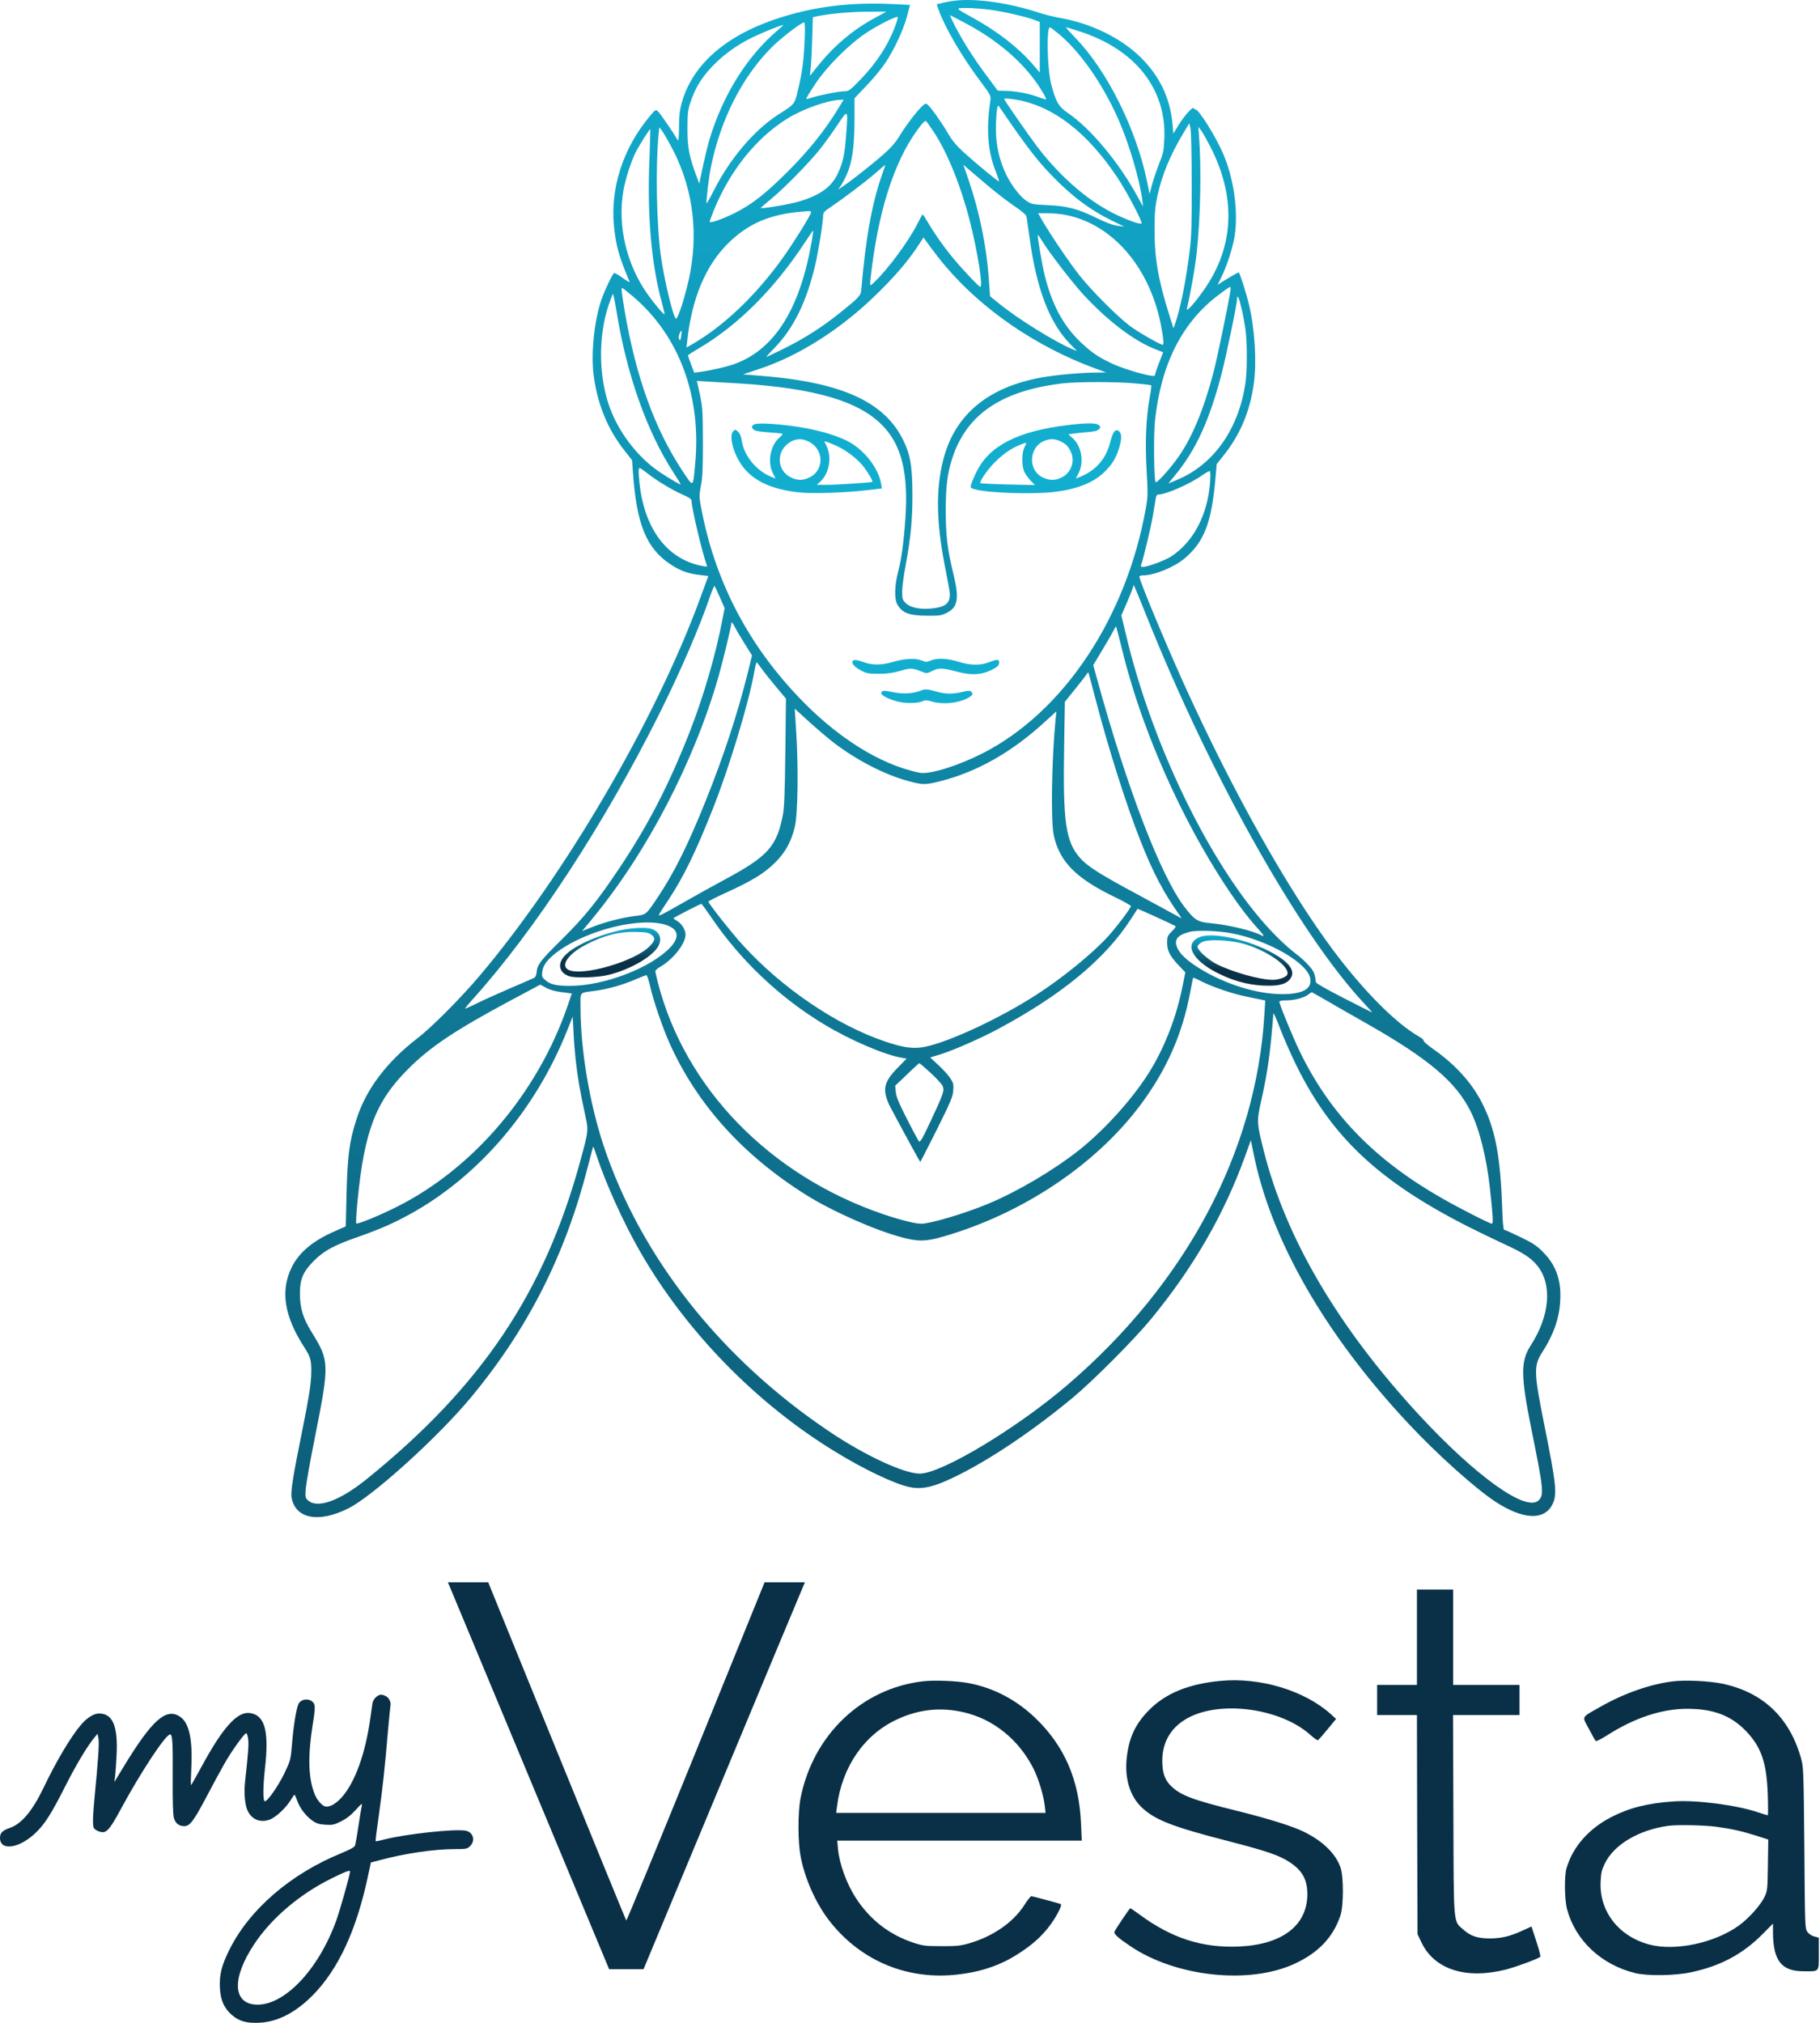
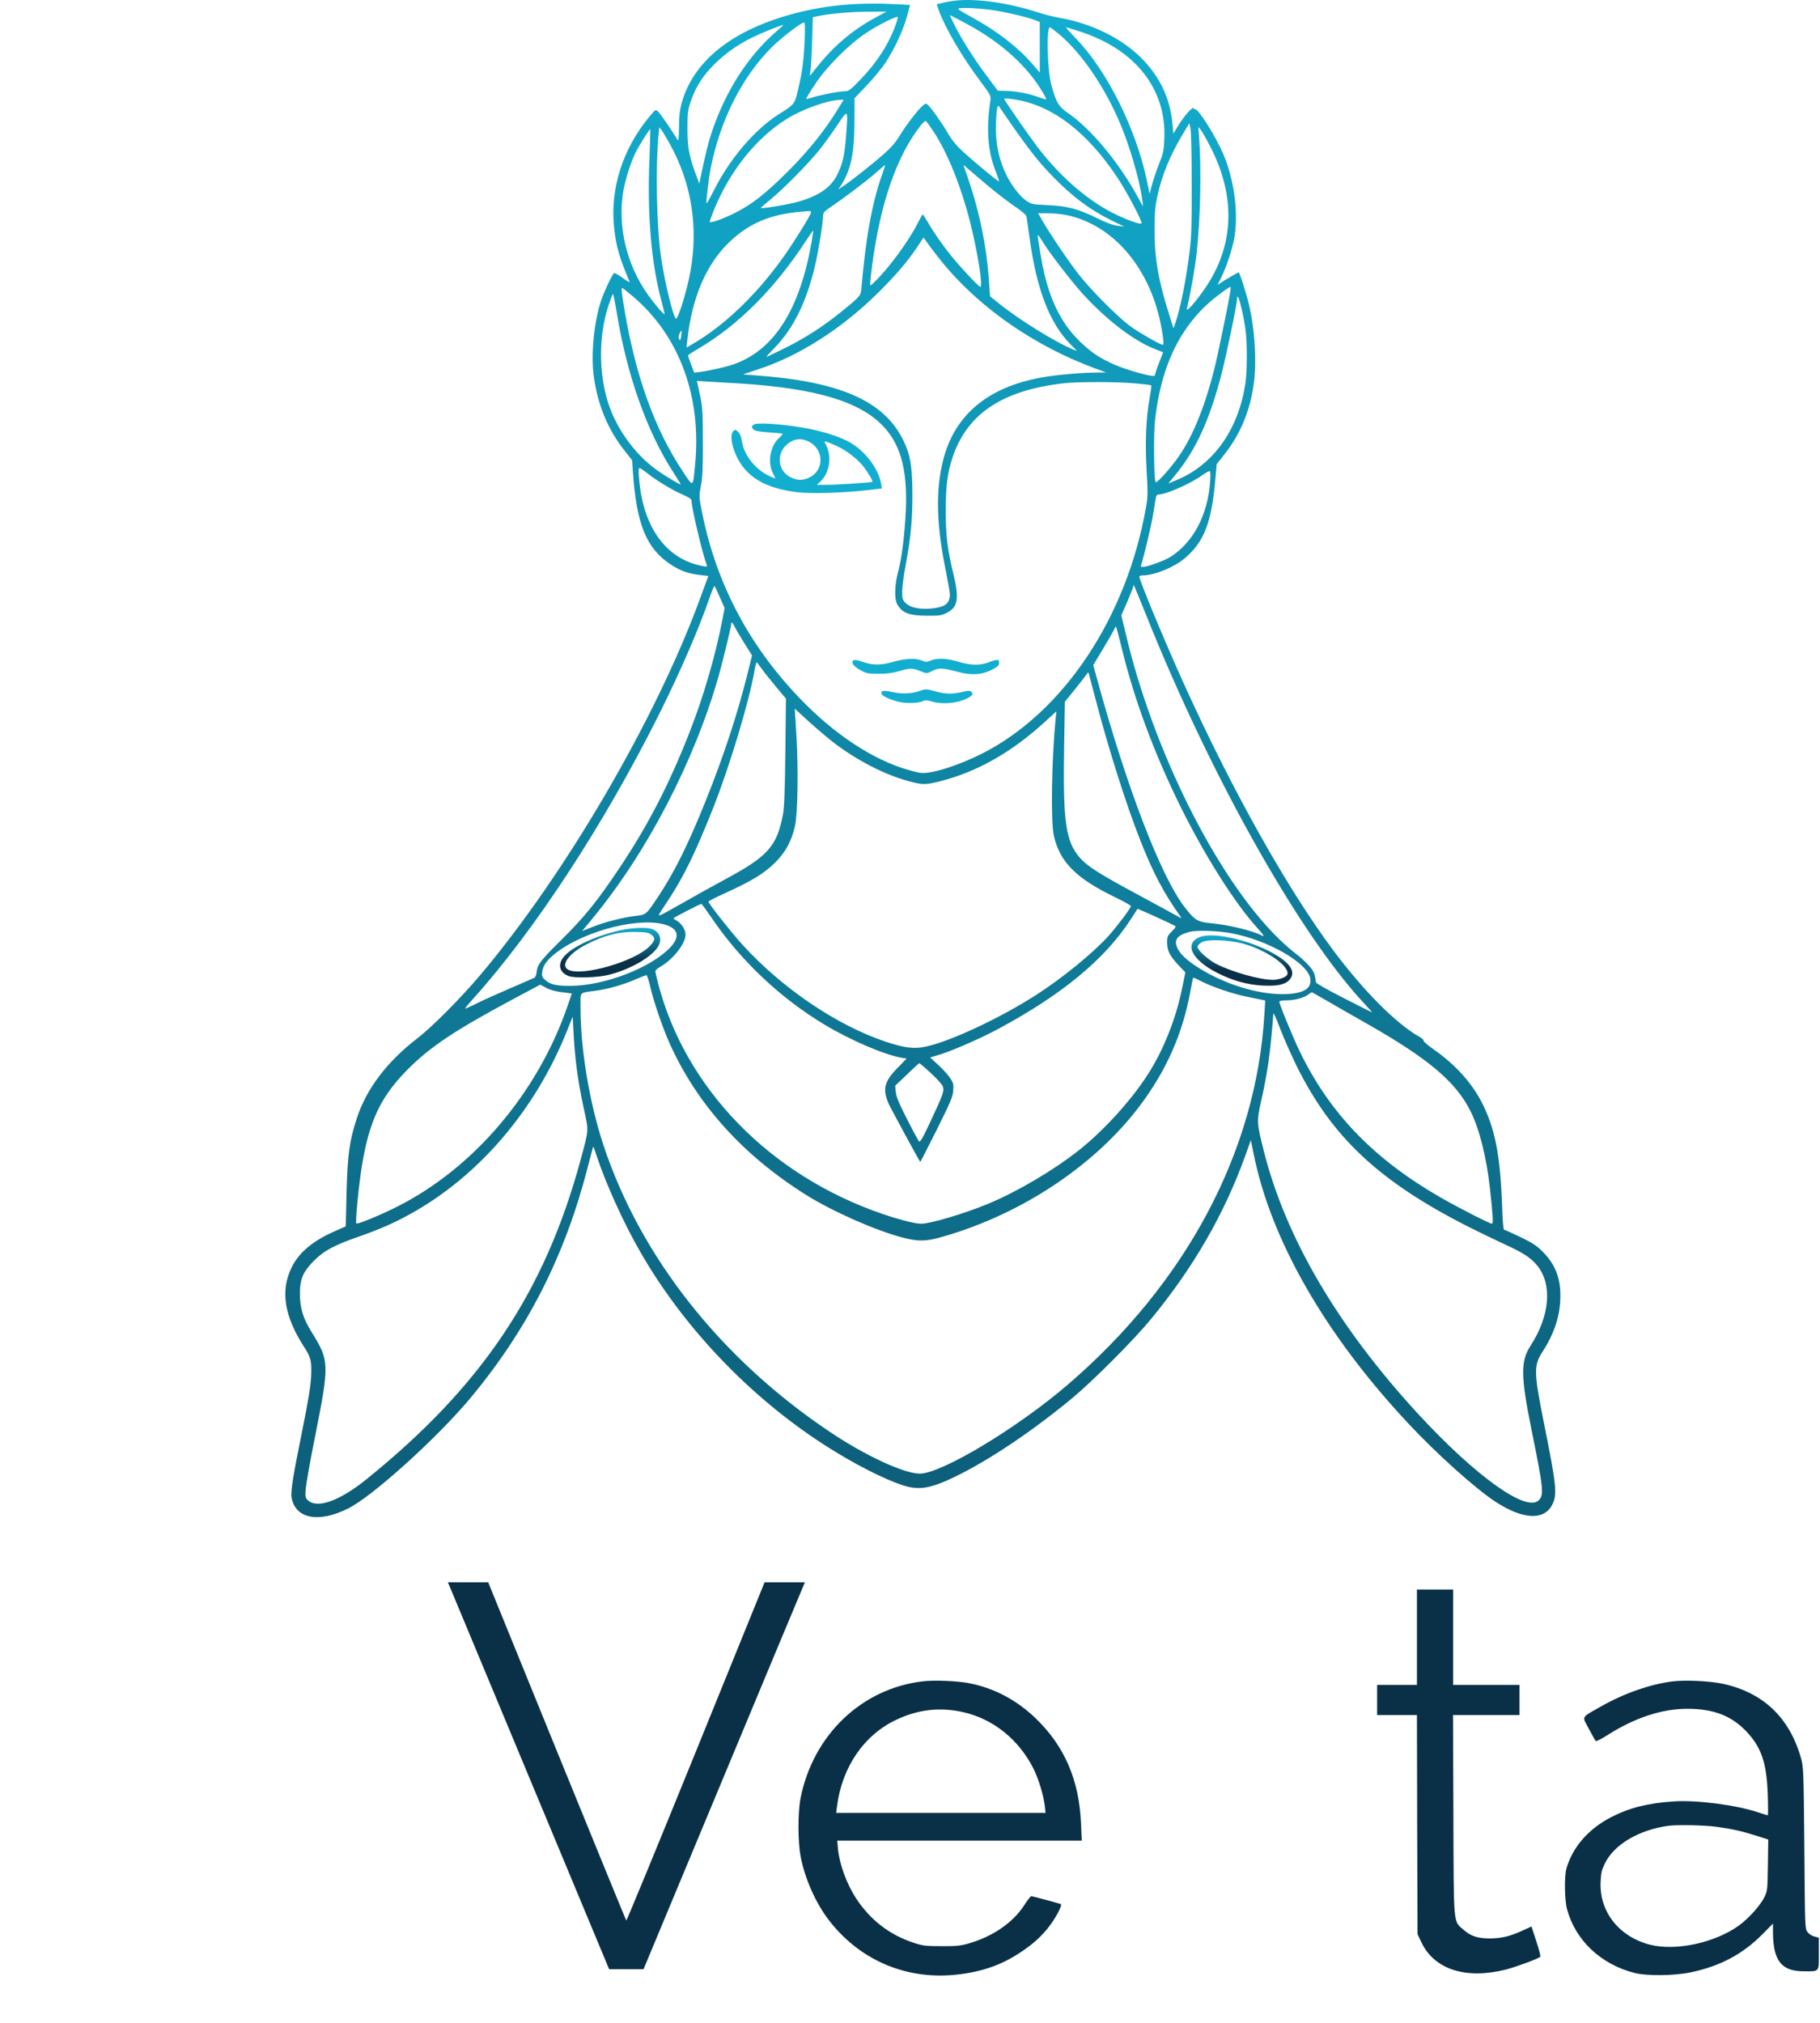
<svg xmlns="http://www.w3.org/2000/svg" width="450" height="500" viewBox="0 0 450 500" fill="none">
  <path d="M236.047 0.178C234.973 0.298 233.541 0.566 232.854 0.745L231.601 1.073L232.108 2.506C233.66 6.863 237.927 14.144 242.374 20.053C244.91 23.455 245.03 23.664 244.88 24.798C243.776 32.258 244.224 37.6 246.402 42.911C246.79 43.896 247.059 44.762 246.999 44.821C246.85 44.971 241.359 40.435 238.226 37.6C236.435 35.958 235.45 34.765 234.376 32.944C232.944 30.438 230.168 26.528 229.333 25.842C228.945 25.514 228.736 25.573 228.08 26.17C226.766 27.364 224.051 30.945 222.499 33.452C221.485 35.153 220.351 36.466 218.56 38.047C215.934 40.375 210.921 44.344 208.623 45.925L207.25 46.85L207.817 46.015C210.443 41.956 211.279 37.928 211.279 29.184V24.29L214.263 21.157C215.904 19.456 217.963 16.949 218.888 15.576C221.126 12.204 223.335 7.46 224.26 4.058C224.678 2.506 225.006 1.223 225.006 1.223C225.006 1.223 223.752 1.163 222.231 1.073C212.592 0.536 204.863 1.193 197.074 3.162C181.377 7.161 171.53 14.83 168.545 25.454C168.068 27.245 167.889 28.647 167.889 31.452C167.859 34.048 167.77 34.974 167.561 34.615C166.367 32.586 163.204 27.991 162.697 27.543C162.1 27.006 162.07 27.036 160.578 28.826C153.983 36.734 150.82 46.672 151.834 56.191C152.341 60.936 153.058 63.443 155.684 69.679C155.773 69.888 155.027 69.471 153.983 68.724C152.938 67.948 151.983 67.411 151.834 67.501C151.416 67.769 149.656 71.44 148.79 73.827C146.94 79.02 146.075 87.286 146.791 92.837C147.746 100.058 150.312 106.235 154.55 111.547L156.281 113.755L156.489 116.71C157.385 129.512 159.772 135.42 165.621 139.389C168.098 141.061 170.127 141.807 173.141 142.135L175.14 142.374L173.111 147.894C162.159 177.825 139.659 216.321 118.501 241.299C113.816 246.819 106.803 253.862 103.252 256.607C95.702 262.397 90.599 269.141 88.242 276.362C86.391 281.973 85.914 285.524 85.675 295.282L85.496 303.13L82.661 304.384C77.29 306.741 73.828 309.666 72.067 313.366C69.292 319.096 70.307 325.362 75.171 332.912C76.902 335.568 77.081 336.404 76.932 340.194C76.812 342.611 76.245 346.102 74.813 353.205C72.485 364.634 71.829 368.692 72.097 370.185C73.052 375.407 78.752 376.511 86.063 372.87C92.061 369.916 108.265 355.264 116.412 345.446C130.497 328.496 139.748 310.263 145.329 288.448C146.015 285.733 146.612 283.495 146.672 283.435C146.731 283.375 147.119 284.45 147.567 285.822C149.805 292.596 154.162 302.235 158.25 309.337C169.59 329.122 187.167 347.117 206.832 359.024C213.785 363.261 220.947 366.663 224.678 367.529C227.393 368.155 229.93 367.767 233.779 366.096C242.433 362.336 254.221 354.607 265.143 345.565C270.216 341.358 280.422 331.122 284.54 326.108C295.104 313.277 302.654 300.176 307.876 285.733L309.279 281.823L309.935 285.046C314.143 306.353 327.631 329.868 348.222 351.862C355.294 359.442 364.963 368.096 369.857 371.259C376.422 375.526 381.585 375.854 383.674 372.154C385.106 369.588 384.897 367.409 381.794 352.011C379.227 339.149 379.168 337.538 381.406 334.106C384.092 329.958 385.524 325.9 385.763 321.662C386.091 316.499 384.748 312.71 381.495 309.457C379.944 307.875 378.959 307.249 375.885 305.756C373.856 304.772 372.036 303.966 371.886 303.966C371.707 303.966 371.498 301.638 371.409 298.356C370.961 285.464 369.648 278.809 366.306 272.364C363.769 267.47 359.651 262.993 354.429 259.353C353.026 258.368 351.922 257.413 351.982 257.234C352.042 257.055 351.564 256.607 350.908 256.249C345.208 253.026 337.181 244.969 329.66 234.912C318.261 219.634 304.683 195.432 292.776 169.141C288.21 159.085 281.705 143.448 281.705 142.523C281.705 142.374 282.093 142.224 282.6 142.224C285.346 142.224 290.24 140.255 292.836 138.076C297.7 134.018 299.55 129.273 300.505 118.411L300.833 114.71L302.594 112.502C306.682 107.369 309.1 101.58 310.025 94.687C310.741 89.434 310.263 81.407 308.861 75.499C308.204 72.604 306.503 67.322 306.265 67.322C306.115 67.322 303.101 69.053 301.848 69.888L301.042 70.425L301.967 68.545C303.34 65.83 304.892 60.995 305.31 58.101C306.175 51.953 305.041 44.016 302.385 37.898C300.505 33.571 296.297 26.887 295.551 27.036C295.432 27.066 295.253 26.946 295.134 26.737C294.865 26.29 292.746 28.707 291.254 31.154L290.12 33.034L289.911 30.706C289.315 24.26 286.808 18.978 282.182 14.323C277.348 9.489 269.977 5.848 262.308 4.475C260.756 4.207 258.339 3.61 256.936 3.162C249.595 0.715 241.21 -0.478 236.047 0.178ZM244.821 2.416C248.223 2.864 254.131 4.237 256.101 5.042L257.086 5.43V11.697V17.934L255.385 15.935C251.863 11.846 246.76 7.848 240.882 4.595C235.988 1.879 236.077 1.999 238.942 1.969C240.285 1.969 242.941 2.178 244.821 2.416ZM216.292 4.446C210.98 7.281 206.116 11.399 202.237 16.293C201.252 17.516 200.387 18.59 200.297 18.68C200.237 18.77 200.267 18.232 200.387 17.486C200.506 16.74 200.715 13.458 200.804 10.175L200.983 4.237L202.177 3.998C205.191 3.371 210.055 2.924 214.412 2.894L219.187 2.864L216.292 4.446ZM243.627 8.623C249.774 12.652 254.549 17.397 257.682 22.589C258.309 23.574 258.727 24.439 258.637 24.529C258.578 24.619 257.861 24.41 257.056 24.111C254.818 23.216 251.475 22.559 248.969 22.47L246.701 22.41L244.254 19.128C240.464 14.084 237.241 8.892 235.361 4.863L234.854 3.729L237.868 5.281C239.539 6.147 242.135 7.639 243.627 8.623ZM221.425 6.206C219.724 10.951 216.77 15.517 212.771 19.635C210.145 22.351 209.846 22.559 208.802 22.559C207.429 22.559 202.356 23.574 200.595 24.171C199.909 24.41 199.342 24.529 199.342 24.38C199.342 24.26 200.297 22.679 201.491 20.888C204.326 16.531 209.906 10.951 214.203 8.116C217.008 6.236 221.664 3.908 221.992 4.207C222.052 4.296 221.813 5.192 221.425 6.206ZM198.954 9.787C198.745 14.92 198.357 17.785 197.343 22.082C196.477 25.812 196.537 25.723 192.478 28.289C186.54 32.079 180.393 39.301 176.483 47.119C175.558 48.91 174.782 50.312 174.723 50.252C174.514 50.044 175.2 44.224 175.767 41.33C178.154 29.572 183.436 19.128 190.688 11.816C193.195 9.31 198.089 5.55 198.835 5.55C199.014 5.55 199.073 7.161 198.954 9.787ZM192.031 7.698C184.958 13.816 179.378 22.5 175.946 32.795C175.081 35.361 174.365 38.346 173.111 44.344L172.902 45.388L172.097 43.24C170.366 38.525 169.978 36.436 169.978 31.81C169.978 27.931 170.067 27.245 170.784 25.096C171.858 21.873 173.41 19.277 175.916 16.621C178.721 13.637 182.064 11.19 186.033 9.25C188.689 7.967 192.896 6.266 193.672 6.176C193.762 6.176 193.016 6.863 192.031 7.698ZM261.741 8.355C266.993 12.682 272.514 20.53 276.393 29.214C279.079 35.212 281.765 44.224 282.451 49.566L282.63 51.058L281.227 48.522C276.542 39.987 269.619 31.721 264.039 27.931C261.741 26.379 260.995 25.066 259.891 20.739C258.936 16.89 258.697 6.743 259.592 6.743C259.712 6.743 260.667 7.46 261.741 8.355ZM267.023 7.788C280.75 12.234 288.449 22.052 287.882 34.347C287.763 37.301 287.614 37.928 286.539 40.614C285.913 42.255 285.107 44.583 284.808 45.776L284.241 47.925L283.585 44.732C280.899 31.81 273.648 17.307 265.889 9.369C264.486 7.907 263.442 6.743 263.591 6.743C263.71 6.743 265.262 7.221 267.023 7.788ZM251.446 24.678C260.428 26.26 268.813 32.735 276.184 43.747C278.572 47.298 282.57 54.908 282.242 55.236C281.974 55.505 279.377 54.639 276.423 53.267C269.589 50.133 262.457 44.075 256.548 36.376C254.46 33.631 248.282 24.738 248.282 24.469C248.282 24.26 249.595 24.35 251.446 24.678ZM207.011 27.215C203.938 32.228 199.969 37.212 194.896 42.285C189.285 47.895 185.883 50.551 181.586 52.7C178.572 54.192 175.469 55.266 175.469 54.818C175.469 54.669 175.916 53.416 176.483 52.013C180.393 42.344 186.868 34.227 194.448 29.453C198.298 27.006 204.564 24.768 207.757 24.678L208.593 24.648L207.011 27.215ZM249.774 30.318C254.251 36.764 256.787 40.017 260.04 43.359C264.964 48.492 269.589 51.953 275.199 54.669L277.975 56.012L276.333 55.803C275.229 55.684 273.528 55.057 271.111 53.863C266.575 51.625 263.83 50.909 258.906 50.7C255.235 50.521 255.027 50.491 253.684 49.566C251.923 48.372 249.506 45.03 248.282 42.046C246.731 38.376 246.104 34.705 246.253 30.438C246.372 27.364 246.611 25.812 246.939 26.2C246.969 26.26 248.252 28.11 249.774 30.318ZM209.22 33.273C208.862 38.196 208.384 40.405 207.071 43.061C205.489 46.313 202.595 48.343 197.462 49.835C195.134 50.521 188.36 51.655 188.122 51.416C188.062 51.357 189.196 50.372 190.628 49.208C193.762 46.642 199.969 40.345 202.744 36.883C203.848 35.481 205.788 32.795 207.041 30.915C209.727 26.916 209.697 26.857 209.22 33.273ZM230.825 32.526C234.227 37.659 237.539 45.836 239.807 54.669C241.717 62.189 243.09 70.903 242.374 70.903C242.016 70.903 237.33 65.919 235.122 63.144C233.003 60.518 230.855 57.444 229.452 54.997C228.796 53.893 228.199 52.998 228.139 52.998C228.05 52.998 227.483 54.042 226.826 55.325C224.678 59.593 219.634 66.457 216.232 69.679C215.158 70.724 215.158 70.724 215.158 69.978C215.158 69.56 215.367 67.71 215.606 65.83C217.665 50.163 221.753 38.405 227.781 30.855C228.288 30.229 228.796 29.811 228.915 29.901C229.064 29.96 229.9 31.154 230.825 32.526ZM294.656 45.388C294.686 55.355 294.597 58.429 294.149 62.04C293.283 69.112 291.881 76.215 290.568 79.975L290.15 81.168L289.076 77.737C286.42 69.381 285.435 63.711 285.465 56.728C285.465 52.67 285.614 51.028 286.151 48.522C287.255 43.389 289.285 38.405 292.537 33.004L294.059 30.468L294.358 31.81C294.507 32.556 294.656 38.644 294.656 45.388ZM165.621 35.6C170.963 45.179 172.723 56.101 170.694 67.173C169.829 72.007 167.561 79.258 167.083 78.751C166.337 77.975 164.189 68.963 163.383 63.144C162.338 55.475 162.07 41.36 162.816 33.481L163.025 31.452L163.562 32.139C163.86 32.526 164.785 34.078 165.621 35.6ZM299.132 36.018C305.668 48.522 305.22 60.787 297.849 71.41C295.492 74.812 293.224 77.349 293.463 76.274C294.328 72.723 295.492 66.098 295.88 62.547C296.835 53.654 297.073 41.688 296.447 33.452L296.297 31.363L296.894 32.109C297.223 32.526 298.237 34.287 299.132 36.018ZM160.578 39.301C159.981 53.147 161.055 65.442 163.681 74.931C164.069 76.394 164.368 77.647 164.308 77.677C164.129 77.856 161.771 75.051 160.19 72.843C154.878 65.352 152.64 55.833 154.132 47.149C154.669 44.165 155.982 40.047 157.146 37.719C158.011 35.958 160.637 31.81 160.787 31.93C160.817 31.989 160.727 35.302 160.578 39.301ZM218.083 43.21C215.606 50.163 214.024 58.966 212.95 71.679C212.83 73.081 212.383 73.559 207.578 77.408C203.341 80.81 198.984 83.586 194.15 86.003C191.703 87.226 189.614 88.211 189.494 88.211C189.405 88.211 190.3 87.226 191.464 86.033C196.149 81.258 199.402 74.663 201.52 65.681C202.326 62.368 203.52 54.878 203.52 53.296C203.52 52.55 203.818 52.222 205.4 51.178C208.653 48.969 213.756 45.12 216.322 42.911C217.665 41.718 218.829 40.763 218.858 40.763C218.918 40.763 218.56 41.867 218.083 43.21ZM244.284 45.925C246.402 47.716 249.386 49.984 250.879 50.998C252.49 52.073 253.713 53.087 253.773 53.446C253.863 53.774 254.191 56.131 254.549 58.668C256.28 71.5 259.503 79.885 264.755 85.197L266.336 86.779L265.143 86.301C260.905 84.54 251.893 78.96 247.238 75.2L244.791 73.231L244.463 68.545C243.836 60.518 242.165 52.341 239.509 44.553L238.196 40.733L239.33 41.718C239.956 42.255 242.195 44.165 244.284 45.925ZM200.536 52.491C200.536 53.087 195.821 60.637 193.165 64.278C186.6 73.29 178.871 80.631 171.172 85.078L169.739 85.913L169.948 84.003C171.082 73.797 174.424 65.8 179.826 60.339C184.839 55.325 190.3 52.938 198.298 52.312C198.954 52.252 199.73 52.192 200.028 52.162C200.297 52.133 200.536 52.282 200.536 52.491ZM263.74 53.177C275.438 55.594 284.689 66.635 287.226 81.318C287.703 83.974 287.793 85.227 287.494 85.227C286.897 85.227 281.526 82.153 279.497 80.661C276.363 78.333 269.917 71.888 266.814 67.948C264.367 64.845 259.771 58.071 257.742 54.55L256.668 52.7H259.055C260.368 52.7 262.487 52.908 263.74 53.177ZM200.685 59.742C197.79 76.304 191.613 86.212 181.855 89.882C179.885 90.628 176.006 91.523 173.052 91.941L171.649 92.12L170.873 90.091C170.455 88.957 170.097 87.972 170.097 87.853C170.097 87.763 171.261 86.987 172.723 86.152C182.571 80.333 191.524 71.38 199.193 59.653C200.178 58.16 201.013 56.967 201.043 56.997C201.103 57.056 200.924 58.28 200.685 59.742ZM257.772 59.712C259.383 62.368 264.755 69.351 267.56 72.484C273.528 79.02 280.243 84.212 285.555 86.271L287.584 87.077L286.599 89.643C286.032 91.076 285.614 92.419 285.584 92.628C285.584 92.956 285.286 92.986 284.361 92.837C281.824 92.389 276.99 90.867 274.603 89.703C271.38 88.151 269.798 87.047 267.112 84.511C262.845 80.392 260.129 75.349 258.309 68.068C257.653 65.442 256.399 58.071 256.608 58.071C256.698 58.071 257.235 58.817 257.772 59.712ZM233.72 65.74C242.941 76.632 256.28 85.734 270.813 91.076L273.498 92.061L271.26 92.09C267.47 92.09 261.144 92.657 257.653 93.284C244.284 95.642 236.047 102.535 233.212 113.666C231.273 121.305 231.511 129.751 233.958 141.628C234.436 144.015 234.854 146.372 234.854 146.909C234.854 149.177 233.69 150.073 230.377 150.401C227.483 150.699 225.066 150.192 223.961 149.088C223.126 148.252 223.066 148.014 223.066 146.163C223.066 145.059 223.454 142.224 223.902 139.837C225.185 132.914 225.603 128.557 225.603 122.38C225.573 116.143 225.215 113.248 224.021 110.353C219.754 99.76 209.011 94.537 188.151 92.896L183.705 92.538L187.644 91.225C197.462 88.002 207.817 81.437 216.62 72.843C221.156 68.426 224.319 64.755 226.707 61.175L228.348 58.698L229.989 60.995C230.914 62.249 232.586 64.397 233.72 65.74ZM304.206 72.007C303.549 76.006 300.983 88.36 300.207 91.344C297.7 101.222 294.537 108.772 290.777 113.755C288.748 116.501 286.002 119.455 285.734 119.187C285.316 118.769 285.196 107.817 285.555 104.176C287.017 90.061 292.239 79.676 301.371 72.843C302.773 71.768 304.056 70.903 304.176 70.903C304.295 70.903 304.325 71.41 304.206 72.007ZM156.519 73.29C167.978 83.019 173.529 98.059 171.858 114.949C171.321 120.649 171.5 120.559 168.695 116.322C161.861 105.997 157.206 93.075 154.43 76.722C153.655 72.037 153.565 71.201 153.863 71.201C153.983 71.201 155.176 72.156 156.519 73.29ZM152.461 77.11C154.968 92.598 159.951 106.713 166.516 116.799C167.501 118.321 168.307 119.634 168.307 119.724C168.307 119.903 165.949 118.56 163.502 116.948C157.564 113.099 152.491 106.355 150.312 99.402C147.985 91.941 148.044 82.78 150.461 75.469C150.969 73.947 151.446 72.693 151.566 72.693C151.655 72.693 152.073 74.663 152.461 77.11ZM307.011 76.424C307.369 77.886 307.787 80.213 307.966 81.586C308.383 84.69 308.383 91.553 307.966 94.478C306.324 106.026 300.087 114.889 290.926 118.649L288.867 119.515L290.747 117.217C295.731 111.1 299.043 103.848 301.967 92.657C303.191 88.032 305.877 75.051 305.877 73.827C305.877 72.544 306.414 73.738 307.011 76.424ZM168.426 83.138C168.247 84.123 168.158 84.302 167.949 83.884C167.74 83.556 167.77 83.078 168.008 82.511C168.516 81.318 168.665 81.586 168.426 83.138ZM182.78 94.776C201.759 95.97 212.741 99.252 218.53 105.519C222.977 110.294 224.588 117.098 223.872 127.96C223.454 134.107 222.887 138.255 221.962 141.777C221.216 144.671 221.126 147.984 221.783 149.237C222.947 151.475 224.678 152.162 229.184 152.191C232.198 152.221 232.795 152.132 234.048 151.505C236.823 150.162 237.211 147.984 235.779 142.075C234.257 135.838 233.839 132.466 233.839 126.259C233.839 120.261 234.227 117.068 235.45 113.278C238.972 102.445 247.566 96.597 262.606 94.776C266.277 94.329 276.035 94.329 280.81 94.776C282.869 94.955 284.6 95.164 284.659 95.254C284.719 95.313 284.57 96.656 284.271 98.238C283.346 103.371 283.107 109.22 283.495 116.173C283.824 121.872 283.824 122.797 283.346 125.424C278.572 152.579 262.994 176.005 242.941 186.211C237.062 189.195 230.228 191.374 227.632 191.045C226.856 190.956 224.827 190.419 223.096 189.852C214.054 186.838 204.534 180.123 195.97 170.723C184.182 157.802 176.662 142.821 173.41 125.782C172.843 122.768 172.843 122.529 173.29 120.112C173.708 118.142 173.798 115.844 173.798 109.249C173.768 101.491 173.708 100.655 173.052 97.522L172.306 94.15L175.14 94.329C176.722 94.418 180.154 94.627 182.78 94.776ZM159.891 116.859C162.159 118.679 166.188 121.126 168.725 122.23C170.485 123.006 170.992 123.364 170.992 123.842C170.992 125.543 173.708 136.942 174.753 139.688C174.902 140.046 174.753 140.106 173.947 139.956C164.815 138.375 158.966 130.407 158.011 118.262C157.862 116.62 157.892 115.665 158.101 115.665C158.25 115.665 159.056 116.202 159.891 116.859ZM299.192 119.216C298.595 127.333 295.014 134.078 289.434 137.629C287.972 138.554 283.704 140.135 282.63 140.135C282.093 140.135 281.974 140.016 282.153 139.598C282.66 138.285 284.689 129.84 285.107 127.154C285.375 125.513 285.674 123.723 285.763 123.185C285.853 122.529 286.062 122.23 286.45 122.23C288.3 122.23 294.388 119.545 297.312 117.426C298.178 116.829 298.983 116.382 299.132 116.471C299.282 116.561 299.311 117.814 299.192 119.216ZM178.005 147.685L179.169 150.311L178.632 153.057C177.05 161.502 173.947 172.215 170.545 180.869C165.442 193.88 160.399 203.698 153.237 214.441C147.686 222.737 144.642 226.527 138.913 232.197C133.631 237.419 132.825 238.434 132.676 240.344C132.616 240.94 132.377 241.537 132.169 241.657C131.93 241.776 129.214 242.97 126.081 244.313C122.977 245.655 119.217 247.327 117.785 248.073C116.323 248.789 115.069 249.356 115.01 249.296C114.95 249.236 115.875 248.102 117.039 246.819C132.288 229.869 149.387 203.698 162.965 176.542C168.158 166.157 172.902 155.205 175.528 147.506C176.066 145.925 176.573 144.731 176.692 144.85C176.782 144.97 177.379 146.253 178.005 147.685ZM283.466 152.221C299.371 191.97 321.484 231.272 337.479 248.222C338.523 249.356 339.329 250.251 339.269 250.251C339.21 250.251 336.076 248.669 332.287 246.73C328.288 244.7 325.393 243.059 325.363 242.791C325.095 240.553 324.856 240.015 323.453 238.493C322.618 237.568 321.245 236.345 320.41 235.748C319.544 235.121 317.664 233.48 316.232 232.077C300.983 217.276 285.107 185.584 278.303 156.459L277.259 152.102L278.751 148.67C279.556 146.79 280.213 145.089 280.213 144.88C280.213 144.671 280.273 144.582 280.332 144.642C280.422 144.701 281.824 148.133 283.466 152.221ZM181.765 155.116C182.123 155.832 183.198 157.652 184.182 159.204L185.943 162.009L184.72 166.963C182.243 176.781 178.901 186.957 174.514 197.879C170.097 208.861 166.755 215.575 162.756 221.603C159.712 226.169 159.802 226.079 157.086 226.408C153.953 226.766 149.327 227.959 146.343 229.183L143.926 230.138L146.522 227.004C159.981 210.681 171.649 188.24 177.677 167.142C178.781 163.203 180.84 154.728 180.84 154.042C180.84 153.564 181.168 153.982 181.765 155.116ZM277.378 160.308C280.452 172.961 285.435 186.33 291.881 199.371C297.849 211.457 305.399 223.394 310.92 229.422C312.501 231.182 312.8 231.66 311.935 231.212C309.696 230.018 303.519 228.556 299.371 228.198C296.118 227.9 295.372 227.452 292.836 224.14C286.957 216.411 278.661 194.805 271.26 167.858L270.305 164.397L272.573 160.637C273.827 158.578 275.05 156.429 275.349 155.832C275.617 155.235 275.886 154.818 275.946 154.877C276.005 154.937 276.662 157.384 277.378 160.308ZM188.33 165.292C188.927 166.157 190.539 168.157 191.882 169.768L194.329 172.693L194.179 185.883C194.06 195.909 193.911 199.64 193.583 201.37C192.061 209.219 189.852 211.666 179.438 217.276C176.692 218.738 172.037 221.334 169.112 223.006C163.383 226.258 162.935 226.497 162.935 226.109C162.935 225.99 163.92 224.408 165.144 222.618C168.993 216.828 172.007 210.651 176.394 199.55C180.393 189.434 185.197 173.528 186.54 165.859C186.719 164.695 186.988 163.71 187.077 163.71C187.167 163.74 187.734 164.427 188.33 165.292ZM270.843 172.693C274.036 184.958 278.482 199.013 282.063 208.025C285.137 215.814 287.822 220.857 291.762 226.378C292.299 227.094 292.269 227.094 290.657 226.199C289.762 225.691 285.465 223.364 281.108 221.006C271.977 216.112 268.813 214.083 267.083 212.113C263.472 208.025 262.785 203.221 263.114 184.182L263.293 173.469L265.799 170.365C267.172 168.664 268.455 167.023 268.634 166.694C268.843 166.396 269.052 166.157 269.112 166.217C269.142 166.277 269.947 169.201 270.843 172.693ZM206.235 183.645C212.025 188.031 218.799 191.523 224.737 193.104C228.229 194.029 228.796 194.029 232.556 193.074C241.628 190.777 250.252 185.883 258.488 178.303L261.204 175.826L260.995 177.766C260.01 188.091 259.771 203.101 260.577 206.623C262.069 213.128 266.128 217.187 275.975 221.901C277.975 222.886 279.616 223.811 279.616 223.961C279.616 224.468 276.274 228.884 274.036 231.391C270.186 235.629 262.696 241.746 256.19 245.924C247.357 251.624 234.854 257.473 228.796 258.726C225.961 259.323 223.633 259.024 219.038 257.503C206.922 253.474 193.284 244.223 183.466 233.391C180.661 230.287 175.17 223.334 175.17 222.856C175.17 222.737 177.14 221.722 179.587 220.618C185.943 217.724 188.957 215.873 191.613 213.247C194.179 210.711 195.642 208.085 196.537 204.295C197.253 201.311 197.432 190.031 196.895 181.436L196.507 175.169L199.939 178.303C201.849 180.034 204.684 182.451 206.235 183.645ZM175.857 226.736C182.989 237.3 192.837 246.64 203.818 253.235C210.115 257.055 218.769 260.755 222.887 261.442L224.17 261.651L222.081 263.799C218.65 267.261 218.142 269.081 219.694 272.752C220.231 273.945 227.214 286.837 227.542 287.195C227.572 287.225 229.393 283.674 231.601 279.287C235.033 272.394 235.6 271.051 235.689 269.559C235.809 268.096 235.719 267.679 235.003 266.574C234.585 265.888 233.272 264.426 232.108 263.352L229.989 261.382L232.645 260.576C235.749 259.591 242.732 256.548 246.79 254.339C262.547 245.894 273.23 237.061 279.556 227.273C280.481 225.87 281.227 224.707 281.257 224.647C281.317 224.557 289.106 228.109 290.419 228.795C290.836 229.004 290.717 229.213 289.732 230.227C288.688 231.272 288.569 231.54 288.569 232.943C288.569 234.972 289.195 236.196 291.314 238.493L293.075 240.344L292.299 244.193C290.896 251.176 288.121 258.428 284.629 264.247C280.66 270.901 273.409 279.048 266.784 284.3C260.368 289.344 251.625 294.506 244.254 297.58C238.405 299.997 230.049 302.474 227.781 302.474C226.259 302.474 222.619 301.549 218.441 300.146C190.36 290.597 169.321 268.962 162.637 242.761C162.309 241.478 162.04 240.284 162.04 240.045C162.04 239.836 162.577 239.359 163.204 239.001C166.427 237.151 169.5 233.271 169.5 231.003C169.5 229.839 168.516 228.258 167.412 227.631C166.934 227.363 166.516 227.064 166.516 226.975C166.516 226.825 173.052 223.453 173.41 223.423C173.499 223.394 174.603 224.915 175.857 226.736ZM164.994 228.735C167.74 229.75 168.038 231.66 165.83 234.077C161.085 239.18 149.447 243.686 140.912 243.686C137.54 243.686 136.137 243.358 134.854 242.283C134.019 241.567 133.929 241.358 134.078 240.194C134.257 238.613 135.242 237.27 137.54 235.479C144.881 229.869 158.757 226.437 164.994 228.735ZM304.623 230.705C313.606 232.436 323.244 237.986 323.961 241.806C324.408 244.223 322.528 245.506 318.112 245.715C312.114 245.984 304.355 243.835 297.819 240.105C294.298 238.076 292.12 236.255 291.284 234.674C290.09 232.436 290.896 231.182 294.089 230.347C295.969 229.869 301.221 230.048 304.623 230.705ZM160.667 243.447C161.473 247.148 163.86 254.13 165.591 257.95C172.365 272.99 183.675 285.524 199.193 295.282C205.668 299.37 216.411 304.115 223.096 305.876C227.125 306.92 228.945 306.89 233.272 305.637C252.818 299.997 270.872 287.941 281.944 273.169C288.449 264.456 292.358 255.593 294.298 245.178C294.656 243.298 294.955 241.716 295.014 241.657C295.044 241.597 295.999 242.015 297.133 242.612C300.028 244.044 304.683 245.626 308.324 246.372C309.995 246.73 311.726 247.058 312.114 247.148L312.83 247.297L312.621 250.788C310.592 284.658 293.313 317.126 263.949 342.312C251.416 353.055 232.765 364.246 227.423 364.246C223.544 364.246 213.994 359.829 205.31 354.01C178.304 335.956 158.399 310.77 149.208 283.077C145.746 272.573 143.538 259.412 143.538 249.057C143.538 244.969 143.061 245.476 147.328 244.88C150.372 244.462 154.072 243.417 157.146 242.074C158.459 241.507 159.653 241.06 159.802 241.03C159.981 241 160.339 242.104 160.667 243.447ZM134.974 244.134C135.839 244.641 137.212 245.029 138.853 245.238L141.39 245.566L140.256 248.878C132.885 270.155 117.099 288.747 98.239 298.236C94.121 300.325 88.57 302.623 88.093 302.414C87.973 302.384 88.093 299.908 88.391 296.953C90.062 279.645 92.867 272.274 100.865 264.277C106.356 258.756 112.533 254.638 126.528 247.148C130.378 245.088 133.571 243.387 133.571 243.387C133.601 243.387 134.228 243.716 134.974 244.134ZM327.959 247.297C329.839 248.401 334.286 250.937 337.807 252.937C353.146 261.651 359.89 267.32 363.561 274.602C365.739 278.899 367.529 285.971 368.365 293.521C369.141 300.474 369.26 302.474 368.872 302.474C368.335 302.474 360.636 298.535 356.309 296.058C339.717 286.538 328.825 275.258 321.394 259.95C319.693 256.458 316.321 248.222 316.321 247.595C316.321 247.386 317.037 247.267 318.052 247.267C320.111 247.267 322.528 246.61 323.543 245.775C323.901 245.476 324.289 245.238 324.378 245.267C324.468 245.297 326.079 246.222 327.959 247.297ZM320.618 263.531C329.332 281.107 341 292.029 362.994 303.19C365.649 304.533 369.559 306.413 371.677 307.398C376.542 309.606 378.481 310.859 380.093 312.829C383.853 317.484 383.226 325.213 378.481 332.554C375.945 336.434 375.975 340.015 378.631 353.205C381.645 368.066 381.794 369.498 380.451 370.841C377.407 373.885 364.874 364.903 350.729 349.594C330.824 327.988 317.903 306.025 312.472 284.479C310.741 277.616 310.711 277.168 311.785 272.304C313.128 266.366 313.815 261.979 314.352 256.249C314.62 253.534 314.829 250.997 314.829 250.579C314.859 250.162 315.575 251.743 316.47 254.13C317.366 256.518 319.246 260.725 320.618 263.531ZM142.345 262.038C142.822 266.306 143.419 269.767 144.493 274.691C145.567 279.585 145.597 279.168 143.508 286.867C134.616 319.513 119.038 342.7 90.569 365.678C83.855 371.08 78.304 373.019 76.036 370.752C75.499 370.214 75.44 369.886 75.589 368.006C75.678 366.842 76.693 361.113 77.857 355.294C81.498 336.941 81.468 336.434 77.021 329.212C74.932 325.87 74.156 323.303 74.156 319.782C74.156 316.141 74.932 314.321 77.648 311.605C80.095 309.158 82.572 307.816 88.451 305.756C93.971 303.817 97.105 302.444 101.312 300.146C118.382 290.776 132.467 274.274 140.285 254.578L141.598 251.295L141.807 255.175C141.897 257.294 142.165 260.397 142.345 262.038ZM230.079 265.172C231.511 266.485 232.854 267.947 233.063 268.425C233.541 269.588 233.302 270.275 230.139 277.049C228.109 281.406 227.513 282.42 227.214 282.122C227.035 281.913 225.692 279.436 224.26 276.601C222.26 272.692 221.604 271.11 221.485 269.917L221.335 268.365L224.26 265.59C225.841 264.038 227.244 262.785 227.304 262.785C227.393 262.785 228.647 263.859 230.079 265.172Z" fill="url(#paint0_linear_1_29)" />
  <path d="M186.45 104.922C185.794 105.31 185.764 105.639 186.361 106.206C186.659 106.504 187.823 106.713 190.002 106.862C191.792 106.981 193.314 107.131 193.463 107.22C193.583 107.28 193.254 107.698 192.747 108.145C190.479 110.025 189.703 114.203 191.076 116.919L191.762 118.291L191.016 117.993C187.107 116.531 183.914 112.681 183.377 108.802C183.257 107.877 182.929 107.131 182.482 106.713C181.855 106.116 181.795 106.116 181.288 106.593C180.482 107.429 180.84 110.115 182.153 112.86C184.57 117.933 189.256 120.709 197.104 121.663C200.327 122.081 208.533 121.843 214.114 121.186C216.262 120.947 218.023 120.738 218.023 120.738C218.053 120.738 217.963 120.112 217.814 119.366C217.158 115.815 213.964 111.607 210.294 109.428C207.698 107.907 203.221 106.504 198.298 105.668C193.165 104.803 187.226 104.415 186.45 104.922ZM199.79 109.07C203.729 110.861 203.938 116.202 200.118 118.023C198.477 118.829 197.104 118.799 195.463 117.963C192.389 116.441 191.882 112.323 194.448 109.966C196.059 108.503 197.88 108.175 199.79 109.07ZM206.952 110.264C209.399 111.398 212.144 113.547 213.577 115.427C214.77 117.008 215.874 118.918 215.695 119.097C215.516 119.276 206.862 119.843 204.415 119.843H201.968L202.863 119.008C205.012 117.008 205.698 113.188 204.415 110.354L203.818 109.07L204.505 109.249C204.863 109.369 205.967 109.816 206.952 110.264Z" fill="url(#paint1_linear_1_29)" />
-   <path d="M264.009 105.071C251.565 106.593 244.582 110.174 241.419 116.68C240.762 117.993 240.165 119.455 240.076 119.873C239.897 120.589 239.986 120.679 241.299 121.007C244.731 121.872 255.176 122.201 260.368 121.634C266.098 120.977 270.156 119.425 272.932 116.799C274.871 114.949 275.886 113.367 276.662 110.861C277.378 108.593 277.378 107.25 276.721 106.623C275.826 105.847 275.17 106.653 274.513 109.279C273.439 113.547 270.843 116.441 266.665 118.023L266.008 118.291L266.695 116.919C268.097 114.114 267.411 110.234 265.143 108.235L264.158 107.369L265.083 107.22C265.62 107.131 267.202 106.952 268.634 106.832C270.544 106.683 271.35 106.504 271.708 106.116C272.156 105.638 272.156 105.549 271.708 105.101C271.111 104.505 268.724 104.505 264.009 105.071ZM262.159 109.07C263.591 109.727 264.218 110.383 264.874 111.935C265.799 114.203 264.755 116.948 262.487 118.023C260.935 118.799 259.562 118.799 257.951 118.082C253.893 116.232 254.37 110.085 258.697 108.802C259.95 108.414 260.905 108.473 262.159 109.07ZM253.326 110.503C252.609 111.875 252.58 114.919 253.206 116.501C253.475 117.098 254.191 118.112 254.788 118.769L255.892 119.903L249.237 119.754C245.567 119.664 242.493 119.515 242.404 119.425C242.105 119.127 243.925 116.381 245.716 114.531C247.715 112.442 249.864 110.891 252.042 110.025C253.982 109.249 253.982 109.219 253.326 110.503Z" fill="url(#paint2_linear_1_29)" />
  <path d="M220.977 163.561C218.053 164.427 215.815 164.456 213.666 163.71C211.816 163.054 211.1 162.994 210.831 163.412C210.503 163.979 211.309 164.904 212.86 165.71C214.233 166.456 214.74 166.545 217.247 166.545C219.396 166.545 220.679 166.366 222.559 165.829C225.155 165.053 225.633 165.083 228.199 166.128C229.064 166.486 229.303 166.456 230.527 165.829C232.138 165.023 233.123 165.083 236.943 166.098C240.225 166.963 242.762 166.814 245.238 165.561C246.581 164.874 246.969 164.546 247.029 163.919C247.148 162.905 246.641 162.875 244.463 163.71C242.344 164.516 239.986 164.486 236.943 163.561C234.108 162.696 231.78 162.606 230.139 163.263C229.124 163.681 228.885 163.681 227.901 163.263C226.379 162.636 223.782 162.755 220.977 163.561Z" fill="url(#paint3_linear_1_29)" />
  <path d="M227.542 170.753C225.752 171.409 223.305 171.588 221.276 171.171C218.65 170.634 218.023 170.634 217.904 171.23C217.784 171.857 219.515 172.782 222.081 173.439C224.081 173.946 227.154 173.856 228.288 173.26C228.736 173.021 229.273 173.051 230.437 173.409C233.123 174.185 236.734 173.856 239.24 172.573C240.434 171.947 240.703 171.529 240.195 171.022C239.837 170.663 239.479 170.693 237.987 171.022C235.63 171.588 233.899 171.588 231.72 170.992C229.064 170.275 228.855 170.246 227.542 170.753Z" fill="url(#paint4_linear_1_29)" />
  <path d="M152.043 230.257C145.985 231.839 140.673 234.554 139.152 236.822C137.868 238.672 138.465 240.463 140.644 241.269C142.076 241.806 147.597 241.657 150.342 241C155.803 239.687 161.413 236.434 162.816 233.778C163.741 232.018 163.085 230.347 161.264 229.66C159.742 229.063 155.505 229.332 152.043 230.257ZM161.055 231.033C162.1 231.839 162.01 232.465 160.608 233.898C157.027 237.628 143.926 241.418 140.554 239.717C138.465 238.672 140.524 235.718 144.971 233.45C149.447 231.152 153.028 230.257 157.325 230.347C159.742 230.406 160.339 230.496 161.055 231.033Z" fill="url(#paint5_linear_1_29)" />
  <path d="M296.775 231.57C292.597 233.122 294.597 237.27 301.072 240.523C304.743 242.373 308.324 243.387 312.024 243.596C315.844 243.805 317.813 243.387 318.888 242.104C320.29 240.463 319.305 238.464 316.023 236.375C310.413 232.734 300.386 230.227 296.775 231.57ZM307.22 233.211C313.098 234.793 319.037 238.911 318.291 240.881C318.052 241.537 316.232 242.194 314.71 242.194C311.457 242.194 304.444 240.194 300.654 238.225C298.446 237.031 295.939 234.703 296.089 233.928C296.148 233.629 296.656 233.152 297.223 232.853C298.625 232.107 303.818 232.316 307.22 233.211Z" fill="url(#paint6_linear_1_29)" />
  <path d="M112.145 394.446C112.921 396.296 121.873 417.812 132.079 442.282L150.611 486.746H154.878H159.116L178.334 440.641C188.897 415.275 197.88 393.759 198.298 392.805L199.014 391.104H194.03H189.047L172.037 433.001C162.667 456.069 154.938 474.809 154.848 474.72C154.759 474.6 147.03 455.741 137.689 432.822L120.709 391.104H115.726H110.742L112.145 394.446Z" fill="#0A3047" />
  <path d="M350.341 404.681V416.469H345.417H340.493V420.199V423.929H345.417H350.341L350.4 450.996L350.49 478.092L351.445 480.091C354.638 486.835 362.486 489.342 372.424 486.806C375.02 486.119 380.332 484.15 380.839 483.672C380.958 483.553 380.511 481.822 379.854 479.823L378.66 476.182L376.392 477.226C373.319 478.629 371.14 479.136 368.335 479.136C365.381 479.136 363.62 478.569 361.889 477.018C359.293 474.75 359.442 476.57 359.353 448.608L359.263 423.929H367.5H375.706V420.199V416.469H367.5H359.293V404.681V392.894H354.817H350.341V404.681Z" fill="#0A3047" />
  <path d="M228.259 415.574C213.099 417.304 201.043 428.823 197.94 444.46C197.253 447.982 197.253 455.323 197.969 458.934C198.984 464.275 201.61 470.184 204.743 474.362C212.204 484.239 223.544 489.282 235.868 488.148C241.956 487.581 246.91 486 251.446 483.135C254.758 481.046 256.877 479.256 258.906 476.809C260.875 474.421 262.815 470.84 262.248 470.631C261.353 470.333 255.265 468.692 254.997 468.692C254.818 468.692 254.012 469.706 253.206 470.99C250.431 475.257 245.418 478.689 239.479 480.39C237.45 480.957 236.405 481.076 232.765 481.046C228.855 481.046 228.199 480.957 225.901 480.211C219.903 478.241 215.128 474.541 211.607 469.139C209.309 465.558 207.549 460.784 207.19 456.964L207.011 454.965H237.241H267.47L267.291 450.846C266.844 439.954 263.203 431.569 255.981 424.645C251.237 420.11 245.656 417.185 239.449 416.021C236.644 415.484 231.064 415.245 228.259 415.574ZM238.196 423.213C245.626 424.914 251.923 429.987 255.564 437.239C256.787 439.716 258.011 443.714 258.309 446.281L258.518 448.101H232.615H206.743L206.952 446.519C208.175 436.731 213.696 428.734 221.783 425.004C227.154 422.497 232.526 421.93 238.196 423.213Z" fill="#0A3047" />
-   <path d="M301.699 415.484C293.88 416.23 288.21 418.528 284.092 422.706C280.631 426.197 279.019 429.748 278.542 434.971C278.124 439.835 279.437 444.013 282.272 446.728C285.555 449.862 289.971 451.563 303.698 455.084C313.277 457.561 316.351 458.605 318.977 460.366C322.081 462.425 323.245 464.663 323.245 468.304C323.185 475.973 316.978 480.688 306.294 481.136C297.282 481.524 289.673 479.077 281.795 473.258C280.601 472.392 279.556 471.676 279.467 471.676C279.288 471.676 275.766 476.898 275.558 477.495C275.349 478.002 276.423 478.987 279.437 481.016C290.687 488.656 308.921 490.596 320.141 485.373C325.99 482.658 329.631 478.838 331.421 473.466C332.227 471.109 332.227 463.857 331.451 461.619C330.257 458.217 327.184 455.174 322.588 452.876C319.753 451.443 313.815 449.593 306.056 447.653C294.895 444.908 291.911 443.774 289.523 441.446C288.002 439.954 287.375 438.164 287.375 435.239C287.375 430.405 289.703 426.675 294.089 424.437C302.385 420.259 316.858 422.407 324.02 428.853C324.886 429.629 325.692 430.196 325.841 430.136C325.99 430.107 327.064 428.883 328.228 427.451L330.347 424.884L328.944 423.601C322.409 417.812 311.487 414.529 301.699 415.484Z" fill="#0A3047" />
  <path d="M413.545 415.604C408.025 416.29 401.549 418.558 395.819 421.811C390.806 424.675 391.134 424.079 392.835 427.301C393.641 428.823 394.387 430.166 394.536 430.315C394.656 430.465 395.789 429.927 397.103 429.092C404.115 424.586 410.889 422.348 417.335 422.378C423.721 422.407 428.078 424.079 431.778 427.958C435.509 431.897 436.822 435.717 437.09 443.684C437.18 446.46 437.18 448.698 437.09 448.698C436.971 448.698 435.926 448.37 434.733 447.982C429.361 446.161 419.424 444.878 413.903 445.266C407.428 445.684 402.862 446.848 398.386 449.146C392.746 452.07 388.866 456.516 387.314 461.828C386.747 463.798 386.837 469.617 387.464 471.945C389.553 479.673 395.939 485.642 404.294 487.701C407.338 488.447 414.053 488.357 418.021 487.522C425.422 485.97 431.032 482.956 436.016 477.853L438.373 475.466V477.525C438.403 484.627 440.433 487.253 445.953 487.253C449.922 487.283 449.713 487.522 449.713 482.896V478.957L448.609 478.659C447.982 478.51 447.266 478.032 446.908 477.555C446.282 476.719 446.282 476.421 446.132 456.815C445.953 437.746 445.923 436.821 445.327 434.672C442.492 424.496 435.837 418.23 425.721 416.141C422.438 415.484 416.649 415.216 413.545 415.604ZM424.348 451.533C428.108 452.04 430.674 452.607 434.434 453.801L437.21 454.696L437.12 461.022C437.031 467.2 437.001 467.379 436.225 468.99C435.18 471.079 432.286 474.272 429.869 476.003C423.93 480.24 414.351 482.3 407.965 480.688C400.296 478.719 395.402 472.512 395.76 465.111C395.849 462.932 396.028 462.186 396.834 460.545C399.132 455.89 405.249 452.279 412.56 451.294C414.709 450.996 421.483 451.145 424.348 451.533Z" fill="#0A3047" />
-   <path d="M93.016 419.453C92.569 419.811 92.181 420.468 92.091 421.035C92.002 421.572 91.793 423.124 91.584 424.526C90.39 433.419 87.734 440.73 84.392 444.371C82.93 445.982 81.348 446.788 80.334 446.49C79.379 446.161 78.185 444.669 77.618 442.998C76.186 438.999 76.126 433.717 77.35 426.078C77.827 423.273 77.916 421.9 77.708 421.303C77.2 419.841 74.753 419.632 73.888 421.035C73.321 421.9 72.575 426.376 72.187 431.241C71.859 435.03 71.829 435.18 70.277 438.403C68.785 441.476 66.189 445.206 65.502 445.236C64.995 445.266 64.995 441.834 65.502 437.209C66.577 427.898 65.502 423.929 61.772 423.422C58.669 423.004 55.058 427.003 49.806 436.731C48.463 439.208 47.299 441.237 47.239 441.237C47.15 441.237 47.18 439.387 47.299 437.119C47.657 429.868 46.762 425.809 44.494 424.317C41.062 422.019 37.541 425.183 30.439 436.91L28.26 440.491L28.469 439.029C28.558 438.223 28.738 435.866 28.827 433.807C29.185 426.615 27.872 423.541 24.47 423.541C23.157 423.541 21.426 424.646 19.964 426.406C17.427 429.39 13.817 435.508 10.803 441.834C8.057 447.564 5.342 450.817 2.477 451.801C0.627 452.428 0 453.055 0 454.278C0 457.65 4.864 456.904 8.952 452.906C11.191 450.697 12.713 448.28 16.204 441.387C18.89 436.075 21.635 431.539 23.366 429.45L24.112 428.555L24.351 429.748C24.56 430.912 24.291 434.881 23.426 443.774C22.948 448.698 22.859 451.354 23.217 451.861C23.545 452.368 24.649 452.876 25.425 452.876C26.499 452.876 27.454 451.652 29.692 447.504C34.736 438.134 40.943 428.704 42.077 428.704C42.644 428.704 42.763 430.823 42.703 439.208C42.673 444.789 42.763 448.519 42.972 449.265C43.33 450.667 44.225 451.384 45.568 451.384C46.941 451.384 47.896 450.1 51.089 444.072C52.551 441.267 54.491 437.686 55.416 436.075C57.087 433.061 60.429 428.406 60.877 428.406C61.026 428.406 61.235 429.032 61.354 429.808C61.533 431.091 61.414 432.971 60.578 440.521C60.28 443.297 60.578 446.37 61.295 447.713C62.369 449.832 64.488 450.608 66.726 449.742C68.248 449.175 70.754 446.818 71.918 444.878C72.336 444.192 72.724 443.625 72.814 443.625C72.903 443.625 73.201 444.281 73.5 445.117C74.156 446.967 75.619 448.877 77.23 450.011C78.245 450.727 78.901 450.936 80.453 451.026C82.154 451.145 82.602 451.055 84.303 450.22C85.616 449.563 86.75 448.698 87.913 447.415C89.465 445.714 89.585 445.624 89.435 446.46C89.316 446.937 88.958 449.235 88.6 451.503C88.272 453.801 87.884 455.92 87.764 456.218C87.645 456.576 86.421 457.233 84.392 458.068C71.859 463.171 61.653 471.974 56.699 481.971C54.759 485.881 54.222 488.089 54.371 491.371C54.521 494.415 55.416 496.385 57.326 498.056C59.176 499.638 60.996 500.145 64.279 499.966C68.755 499.697 73.082 497.459 77.32 493.192C83.676 486.746 88.182 477.018 91.017 463.559L91.703 460.366L93.971 459.769C100.029 458.128 107.4 457.054 112.443 457.054C115.308 457.054 115.577 456.994 116.233 456.307C117.636 454.935 116.979 452.786 115.039 452.488C112.264 452.04 100.566 453.293 95.195 454.636C93.971 454.965 92.927 455.173 92.867 455.114C92.808 455.054 93.166 452.159 93.673 448.638C94.598 442.073 95.165 436.94 95.941 427.66C96.209 424.705 96.478 421.99 96.538 421.632C96.747 420.736 96.15 419.572 95.284 419.184C94.27 418.737 93.882 418.767 93.016 419.453ZM86.541 462.634C86.541 463.38 84.034 472.273 83.139 474.72C78.692 487.015 70.128 495.937 63.175 495.49C57.505 495.102 57.356 488.835 62.846 480.569C67.114 474.093 74.276 468.035 82.214 464.186C85.675 462.485 86.541 462.186 86.541 462.634Z" fill="#0A3047" />
  <defs>
    <linearGradient id="paint0_linear_1_29" x1="228.288" y1="584.262" x2="227.069" y2="0.002" gradientUnits="userSpaceOnUse">
      <stop stop-color="#0A3047" />
      <stop offset="1" stop-color="#12AED0" />
    </linearGradient>
    <linearGradient id="paint1_linear_1_29" x1="199.839" y1="116.363" x2="199.771" y2="104.694" gradientUnits="userSpaceOnUse">
      <stop stop-color="#12AED0" />
      <stop offset="1" stop-color="#12AED0" />
    </linearGradient>
    <linearGradient id="paint2_linear_1_29" x1="259.001" y1="116.378" x2="258.933" y2="104.648" gradientUnits="userSpaceOnUse">
      <stop stop-color="#12AED0" />
      <stop offset="1" stop-color="#12AED0" />
    </linearGradient>
    <linearGradient id="paint3_linear_1_29" x1="229.287" y1="165.422" x2="229.284" y2="162.831" gradientUnits="userSpaceOnUse">
      <stop stop-color="#12AED0" />
      <stop offset="1" stop-color="#12AED0" />
    </linearGradient>
    <linearGradient id="paint4_linear_1_29" x1="229.408" y1="172.729" x2="229.403" y2="170.407" gradientUnits="userSpaceOnUse">
      <stop stop-color="#12AED0" />
      <stop offset="1" stop-color="#12AED0" />
    </linearGradient>
    <linearGradient id="paint5_linear_1_29" x1="151.12" y1="237.666" x2="151.068" y2="229.341" gradientUnits="userSpaceOnUse">
      <stop stop-color="#0A3047" />
      <stop offset="1" stop-color="#12AED0" />
    </linearGradient>
    <linearGradient id="paint6_linear_1_29" x1="307.311" y1="239.656" x2="307.258" y2="231.202" gradientUnits="userSpaceOnUse">
      <stop stop-color="#0A3047" />
      <stop offset="1" stop-color="#12AED0" />
    </linearGradient>
  </defs>
</svg>